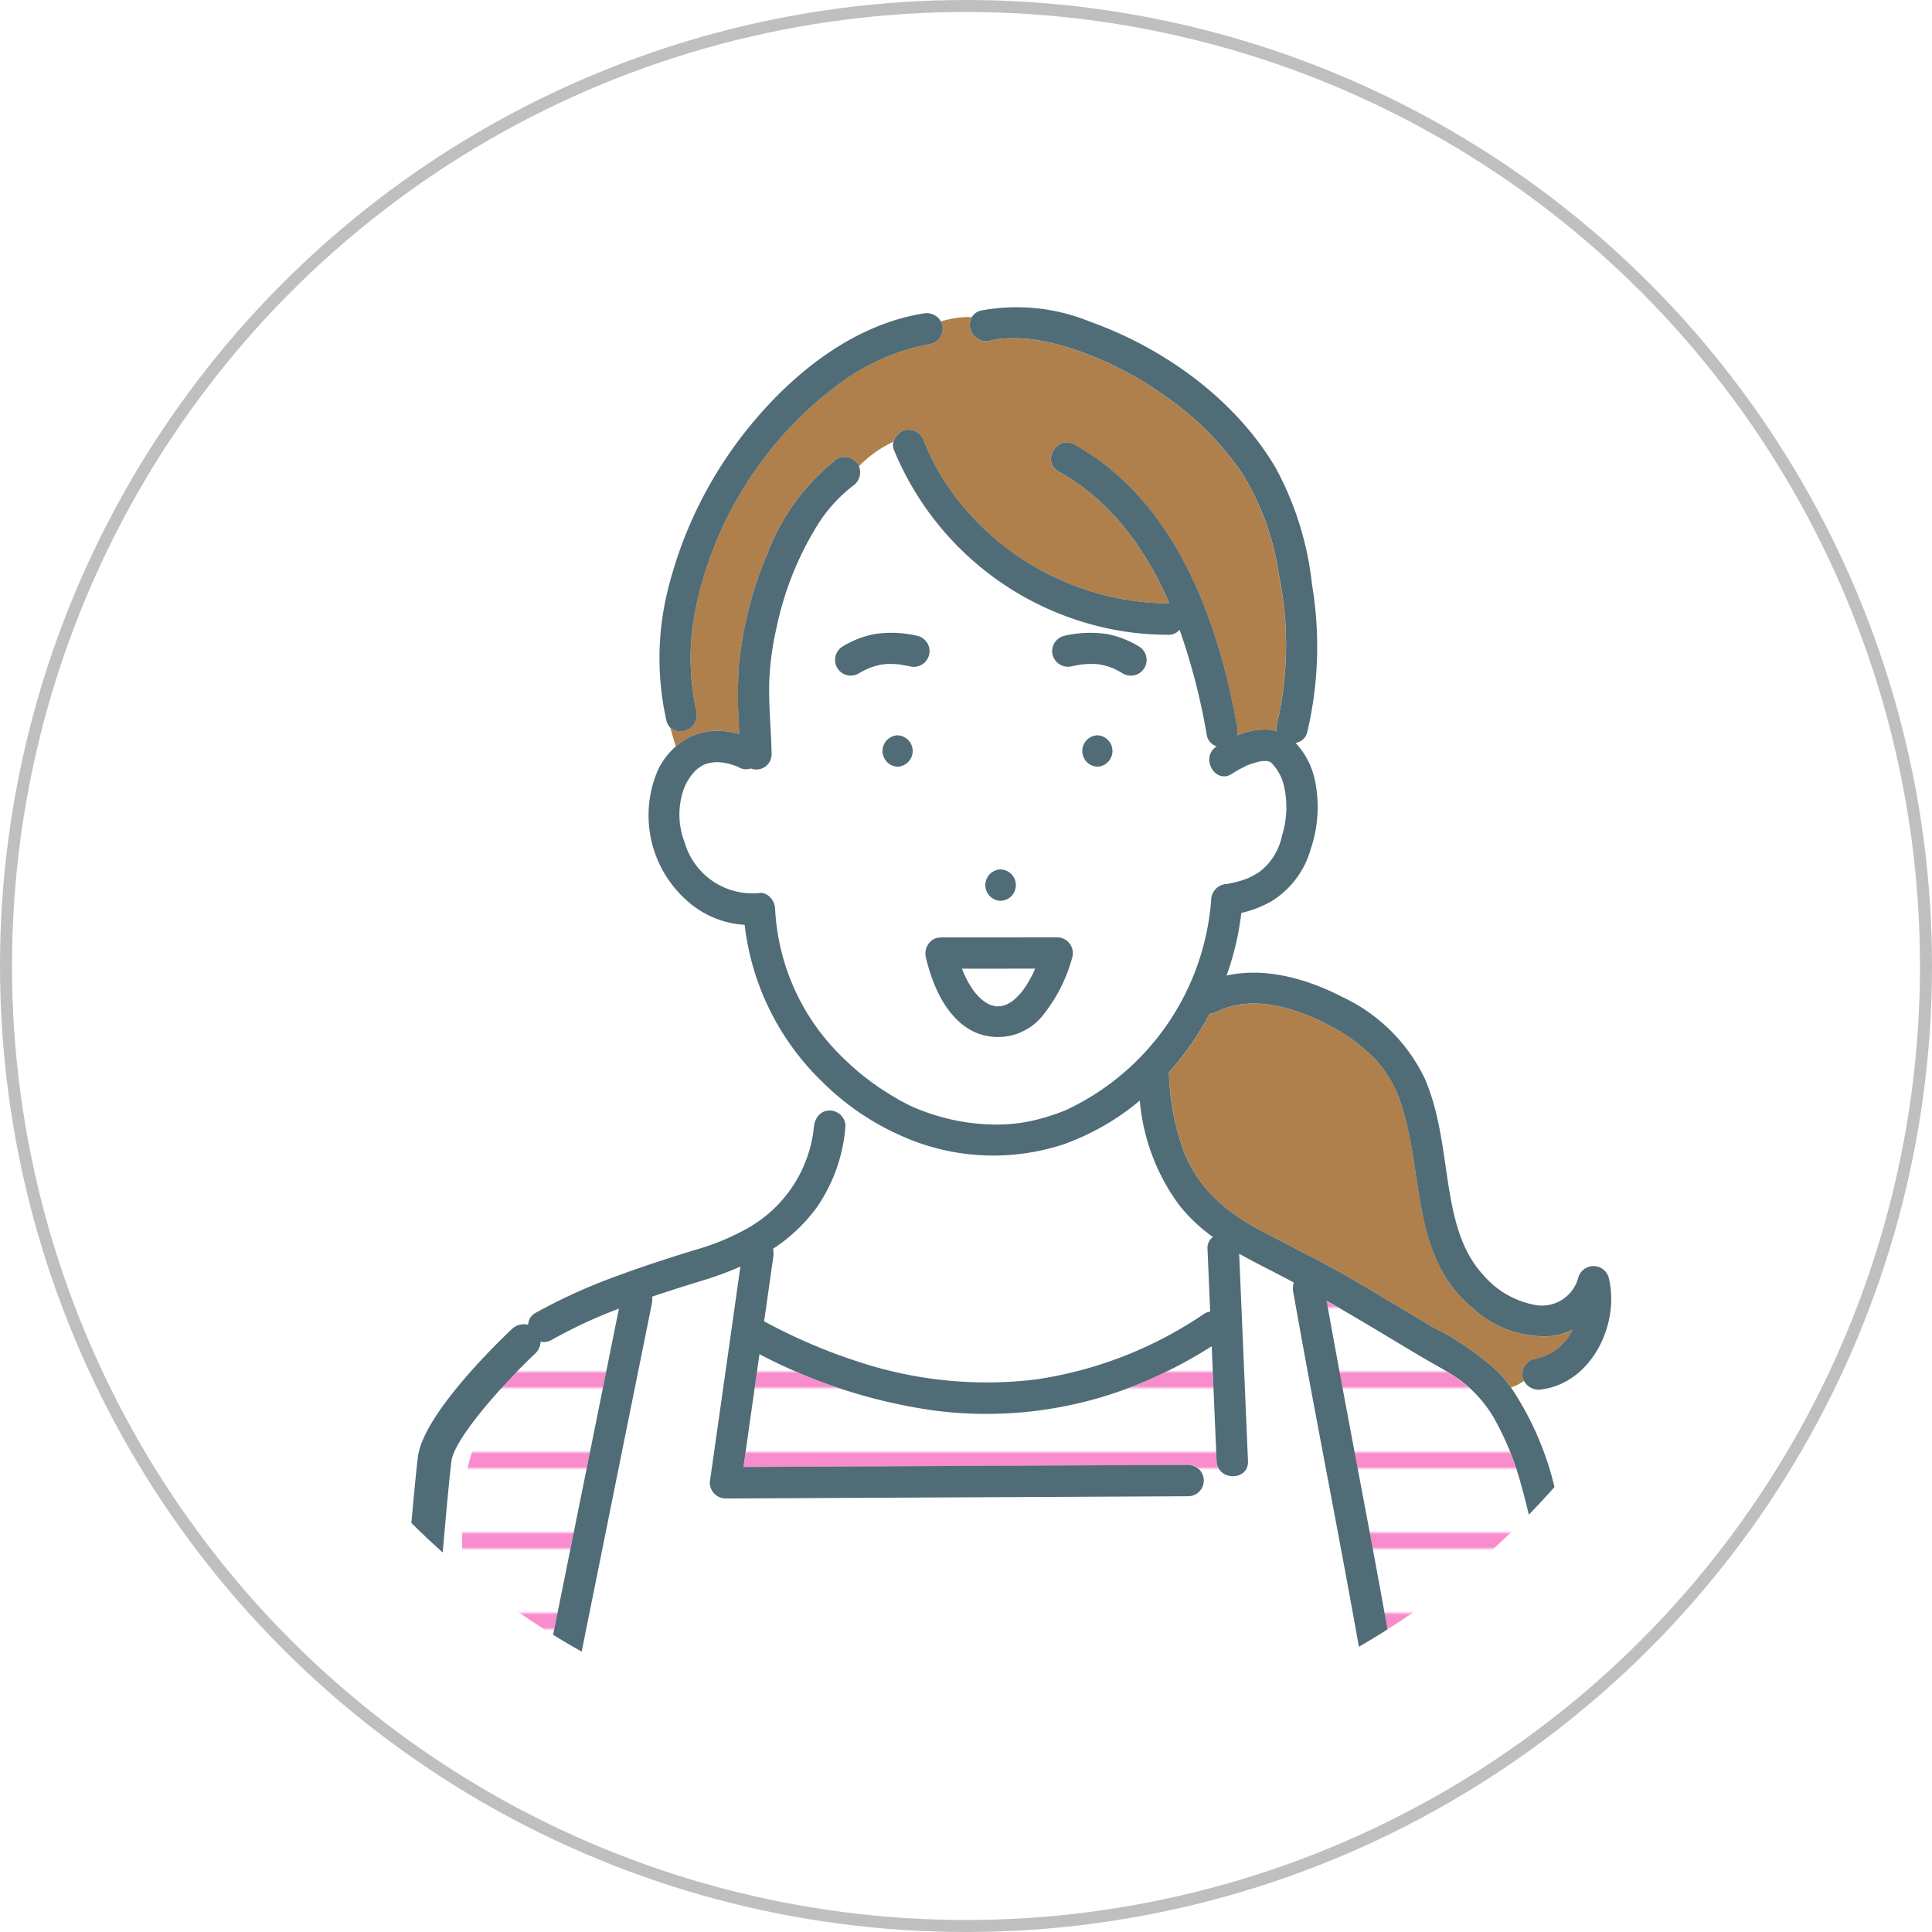
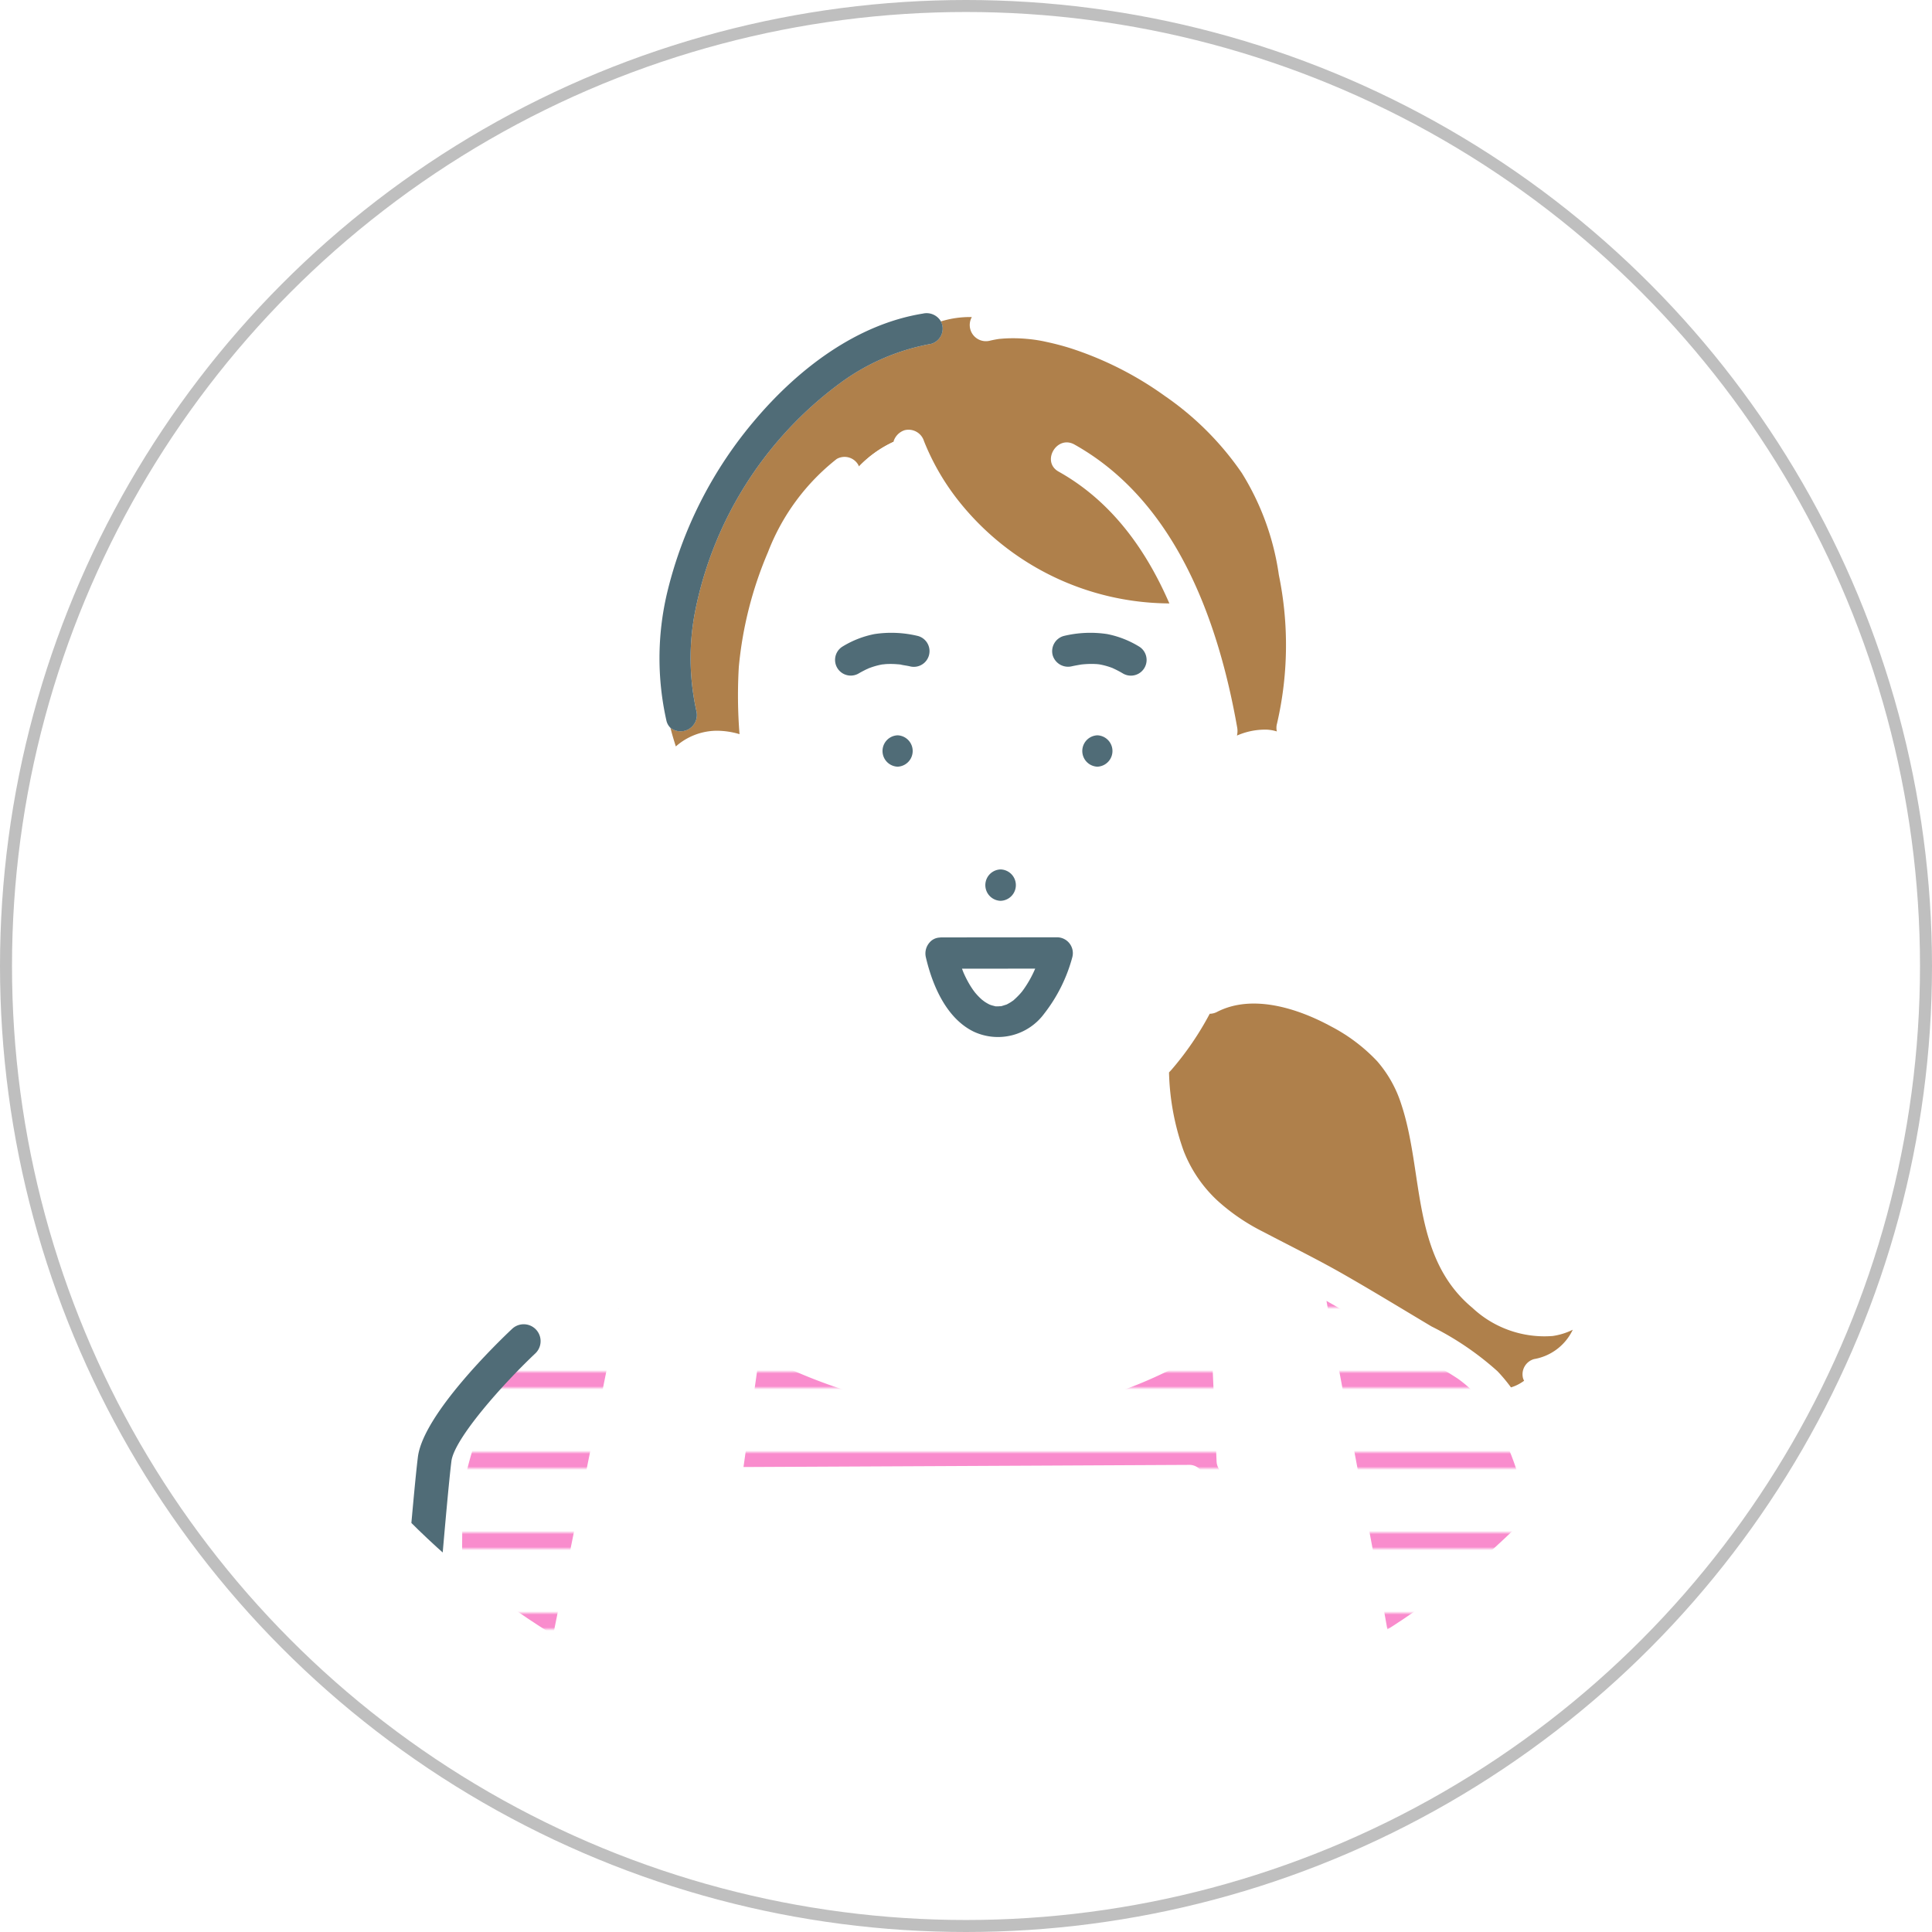
<svg xmlns="http://www.w3.org/2000/svg" viewBox="0 0 161 161">
  <defs>
    <style>
      .cls-1, .cls-3 {
        fill: none;
      }

      .cls-2, .cls-4 {
        fill: #fff;
      }

      .cls-3 {
        stroke: #f98ccd;
        stroke-width: 5px;
      }

      .cls-3, .cls-4 {
        stroke-miterlimit: 10;
      }

      .cls-4 {
        stroke: #bfbfbf;
      }

      .cls-5 {
        clip-path: url(#clip-path);
      }

      .cls-6 {
        fill: url(#新規パターンスウォッチ_2);
      }

      .cls-7 {
        fill: #af804b;
      }

      .cls-8 {
        fill: #506c77;
      }
    </style>
    <clipPath id="clip-path">
      <circle id="SVGID" class="cls-1" cx="80.5" cy="80.5" r="65.5" />
    </clipPath>
    <pattern id="新規パターンスウォッチ_2" data-name="新規パターンスウォッチ 2" width="25" height="25" patternTransform="translate(-239.549 225.535) scale(0.268)" patternUnits="userSpaceOnUse" viewBox="0 0 25 25">
      <rect class="cls-1" width="25" height="25" />
      <rect class="cls-2" x="24.287" y="24.287" width="26.426" height="26.426" />
      <rect class="cls-2" x="-0.713" y="24.287" width="26.426" height="26.426" />
      <rect class="cls-2" x="-25.713" y="24.287" width="26.426" height="26.426" />
      <g>
        <rect class="cls-2" x="24.287" y="-0.713" width="26.426" height="26.426" />
        <line class="cls-3" x1="23.612" y1="12.5" x2="51.388" y2="12.5" />
      </g>
      <g>
        <rect class="cls-2" x="-0.713" y="-0.713" width="26.426" height="26.426" />
        <line class="cls-3" x1="-1.388" y1="12.5" x2="26.388" y2="12.5" />
      </g>
      <g>
        <rect class="cls-2" x="-25.713" y="-0.713" width="26.426" height="26.426" />
        <line class="cls-3" x1="-26.388" y1="12.5" x2="1.388" y2="12.5" />
      </g>
      <rect class="cls-2" x="24.287" y="-25.713" width="26.426" height="26.426" />
      <rect class="cls-2" x="-0.713" y="-25.713" width="26.426" height="26.426" />
      <rect class="cls-2" x="-25.713" y="-25.713" width="26.426" height="26.426" />
    </pattern>
  </defs>
  <g id="レイヤー_6" data-name="レイヤー 6">
    <g>
      <circle class="cls-4" cx="80.5" cy="80.5" r="80" />
      <g class="cls-5">
        <g>
          <path class="cls-2" d="M72.384,55.692l.033-.011.051-.026C72.441,55.669,72.412,55.68,72.384,55.692Z" />
          <path class="cls-2" d="M72.384,55.692l-.013.005a.658.658,0,0,0-.088.043c.021-.01.041-.021.062-.03Z" />
          <path class="cls-2" d="M80.166,80.73l.072.19c.006.016.034.084.052.13l.051.116c.024.053.049.107.074.16q.1.206.206.407a7.738,7.738,0,0,0,.447.735c.046.068.177.234.164.223.049.058.1.118.149.175a5.238,5.238,0,0,0,.421.422c.108.1.313.215.072.069.083.05.16.113.242.165s.162.1.246.143c.021.011.091.043.143.068s.1.036.12.042c.084.027.17.046.256.069.037.009.063.017.085.024.067,0,.145,0,.16,0,.087,0,.186-.017.274-.011l.012,0c.153-.038.3-.094.453-.134l.088-.044c.087-.045.173-.094.256-.146s.144-.1.218-.146l.014-.008c.012-.012.023-.023.044-.041a7.073,7.073,0,0,0,.523-.516l.161-.188c.037-.052.151-.2.169-.229a9.207,9.207,0,0,0,.927-1.676Z" />
          <path class="cls-2" d="M74.967,55.365l.031.007h.011C75,55.37,74.981,55.369,74.967,55.365Z" />
          <path class="cls-2" d="M73.67,55.343Z" />
          <path class="cls-2" d="M75.011,55.373h0c.019.005.04.007.059.012C75.133,55.394,75.151,55.389,75.011,55.373Z" />
          <path class="cls-6" d="M131.125,138.678l-.181-.7a1.168,1.168,0,0,1-1.3-.924c-1.091-4.394-1.639-8.908-2.884-13.266a24.1,24.1,0,0,0-2.035-5.172,10.665,10.665,0,0,0-3.2-3.7c-1.039-.7-2.17-1.286-3.248-1.928-1.238-.736-2.472-1.481-3.708-2.221-1.336-.8-2.677-1.59-4.03-2.362,1.735,9.7,3.662,19.363,5.376,29.066a1.477,1.477,0,0,1-.29,1.216Z" />
          <path class="cls-6" d="M45.972,111.663a1.273,1.273,0,0,1-1.85-.7c-.443.206-.894.432-1.337.669-.059.168-.118.336-.18.505-.741,2.027-1.573,4.019-2.32,6.044-.361.979-.7,1.966-1,2.968q-.222.75-.4,1.512c-.1.427-.13.914-.264,1.333l-.006.073c-.009.147-.019.294-.026.441-.02.416-.031.832-.04,1.248-.079,3.768-.026,7.541.028,11.31a1.278,1.278,0,0,1-1.826,1.159l.066.449h9.329a1.436,1.436,0,0,1-.294-1.216q.369-1.825.737-3.651,1.605-7.958,3.211-15.915.891-4.421,1.784-8.842A40.724,40.724,0,0,0,45.972,111.663Z" />
          <path class="cls-2" d="M69.149,92.547a1.316,1.316,0,0,1,1.307,1.307,13.679,13.679,0,0,1-2.362,6.729,13.936,13.936,0,0,1-3.673,3.489,1.8,1.8,0,0,1,.025.644q-.169,1.188-.337,2.374-.214,1.513-.43,3.027a46.333,46.333,0,0,0,8.056,3.433,34,34,0,0,0,14.575,1.412,33.566,33.566,0,0,0,14-5.446,1.265,1.265,0,0,1,.54-.208l-.222-5.21a1.13,1.13,0,0,1,.452-1.007,13.853,13.853,0,0,1-2.794-2.636,17.114,17.114,0,0,1-3.3-8.736,20.651,20.651,0,0,1-6.318,3.634,18.718,18.718,0,0,1-13.618-.723,21.691,21.691,0,0,1-6.526-4.473l-.391,2.906A1.219,1.219,0,0,1,69.149,92.547Z" />
          <path class="cls-7" d="M126.923,114.866a1.315,1.315,0,0,1,.913-1.608,4.392,4.392,0,0,0,3.228-2.446,5.545,5.545,0,0,1-1.676.521,8.78,8.78,0,0,1-6.688-2.347c-5.136-4.261-4.023-11.271-5.936-16.992a10.125,10.125,0,0,0-2-3.56,14.427,14.427,0,0,0-3.845-2.9c-2.724-1.483-6.538-2.736-9.5-1.207a1.34,1.34,0,0,1-.609.154,25.223,25.223,0,0,1-3.163,4.639c-.074.086-.154.165-.229.25a20.893,20.893,0,0,0,1.211,6.516,11.185,11.185,0,0,0,2.851,4.189,16.914,16.914,0,0,0,3.8,2.582c2.272,1.194,4.568,2.319,6.8,3.6,2.426,1.39,4.813,2.848,7.214,4.28a24.588,24.588,0,0,1,5.5,3.736,13.9,13.9,0,0,1,1.121,1.343,3.577,3.577,0,0,0,1.093-.553A1.366,1.366,0,0,1,126.923,114.866Z" />
          <path class="cls-7" d="M75.391,35.849A1.347,1.347,0,0,1,77,36.762a19.906,19.906,0,0,0,2.743,4.8,22.551,22.551,0,0,0,17.607,8.722c.035,0,.064.007.1.009C95.49,45.771,92.6,41.751,88.217,39.3c-1.47-.823-.15-3.08,1.32-2.257,8.409,4.71,11.977,14.6,13.563,23.588a1.64,1.64,0,0,1-.021.667,5.842,5.842,0,0,1,2.5-.494,3.441,3.441,0,0,1,.826.149,1.287,1.287,0,0,1,.011-.645,28.979,28.979,0,0,0,.156-12.389,21.876,21.876,0,0,0-3.086-8.5,24.824,24.824,0,0,0-6.4-6.41,28.448,28.448,0,0,0-7.909-4c-.643-.2-1.3-.373-1.954-.512a11.866,11.866,0,0,0-1.652-.257,12.509,12.509,0,0,0-1.8-.036c-.142.008-.283.02-.423.033-.058,0-.115.012-.172.019h-.008c-.244.041-.486.088-.726.147a1.348,1.348,0,0,1-1.456-1.981,8.116,8.116,0,0,0-2.581.365,1.312,1.312,0,0,1-.812,1.867,18.238,18.238,0,0,0-7.612,3.29A31.174,31.174,0,0,0,57.931,50.918a20.327,20.327,0,0,0,.118,8.4,1.361,1.361,0,0,1-2.181,1.327c.133.535.29,1.052.451,1.558a5.2,5.2,0,0,1,3.4-1.308,6.675,6.675,0,0,1,1.908.285,40.441,40.441,0,0,1-.059-5.6A31.792,31.792,0,0,1,64,46.008a18.165,18.165,0,0,1,5.723-7.759,1.317,1.317,0,0,1,1.788.469,1.3,1.3,0,0,1,.07.153,9.509,9.509,0,0,1,2.871-2.048A1.423,1.423,0,0,1,75.391,35.849Z" />
          <path class="cls-2" d="M106.975,65.4a4.074,4.074,0,0,0-.941-1.743c-.019-.02-.1-.095-.138-.131-.026-.015-.06-.034-.076-.045-.056-.016-.182-.052-.268-.071a2.442,2.442,0,0,1-.308.008c-.055,0-.11.007-.164.014l-.11.025a6.99,6.99,0,0,0-.937.288,1,1,0,0,0-.229.1c-.124.061-.248.121-.37.185a7.822,7.822,0,0,0-.75.44c-1.4.944-2.707-1.322-1.319-2.258l.031-.019a1.186,1.186,0,0,1-.818-.87A53.95,53.95,0,0,0,98.3,52.48a1.2,1.2,0,0,1-.952.417,23.989,23.989,0,0,1-6.4-.862A24.876,24.876,0,0,1,74.478,37.457a1,1,0,0,1-.022-.634,9.509,9.509,0,0,0-2.871,2.048,1.363,1.363,0,0,1-.539,1.636,12.5,12.5,0,0,0-3.019,3.4,26.547,26.547,0,0,0-3.347,8.544,23.638,23.638,0,0,0-.561,4.013c-.1,2.128.147,4.253.18,6.38a1.265,1.265,0,0,1-1.726,1.193,1.246,1.246,0,0,1-1.018-.1c-.063-.034-.136-.059-.2-.095l-.035-.012c-.1-.034-.207-.073-.312-.106a6.017,6.017,0,0,0-.736-.177c-.019,0-.318-.03-.375-.031a4.22,4.22,0,0,0-.49.013c-.038.011-.276.047-.34.064-.1.025-.362.112-.352.107a3.353,3.353,0,0,0-.69.451A4.347,4.347,0,0,0,56.9,65.983a6.392,6.392,0,0,0,.136,4.175,5.893,5.893,0,0,0,6.247,4.262c.714-.095,1.295.672,1.307,1.308a18.484,18.484,0,0,0,5.579,12.345,21.639,21.639,0,0,0,4.4,3.378c.273.163.547.321.83.466a12.393,12.393,0,0,0,1.65.717,17.513,17.513,0,0,0,6.108,1.081,13.832,13.832,0,0,0,3.428-.458c.468-.123.932-.265,1.388-.426.2-.069.394-.142.588-.218.22-.087.2-.078.31-.127A21.083,21.083,0,0,0,100.93,74.974a1.346,1.346,0,0,1,1.307-1.307h0l.037-.007c.265-.053.529-.105.791-.176a5.632,5.632,0,0,0,1.921-.855,5.051,5.051,0,0,0,1.848-3.007A7.9,7.9,0,0,0,106.975,65.4ZM83.383,72.453a1.308,1.308,0,0,1,0,2.615A1.308,1.308,0,0,1,83.383,72.453ZM74.8,63.89a1.308,1.308,0,0,1,0-2.614A1.308,1.308,0,0,1,74.8,63.89Zm1-8.369c-.242-.053-.494-.083-.737-.136-.02,0-.044-.007-.07-.013-.052-.005-.1-.011-.156-.015-.122-.011-.244-.019-.367-.024-.217-.008-.434-.007-.65.006-.093.006-.189.023-.282.026l-.042.007a6.071,6.071,0,0,0-1.084.309c-.167.087-.175.083-.134.059-.071.033-.141.066-.211.1-.175.088-.346.182-.516.279a1.307,1.307,0,1,1-1.32-2.257,8.067,8.067,0,0,1,2.638-1.025A9.408,9.408,0,0,1,76.5,53a1.308,1.308,0,0,1-.695,2.521Zm13.56,24.242a13.158,13.158,0,0,1-2.338,4.7,4.786,4.786,0,0,1-5.878,1.51c-2.287-1.118-3.447-3.876-3.99-6.2a1.38,1.38,0,0,1,.3-1.22,1.171,1.171,0,0,1,.806-.419c.031,0,.061-.008.092-.009s.043-.007.067-.007h1.219l8.465-.008A1.32,1.32,0,0,1,89.365,79.763ZM91.448,63.89a1.308,1.308,0,0,1,0-2.614A1.308,1.308,0,0,1,91.448,63.89Zm3.923-8.238a1.324,1.324,0,0,1-1.788.469c-.18-.1-.361-.2-.547-.3-.09-.045-.182-.087-.273-.13l-.018-.008-.008,0a5.839,5.839,0,0,0-1.1-.313l-.066-.011c-.1-.008-.2-.019-.3-.024a6.485,6.485,0,0,0-.654,0c-.123.005-.246.014-.369.025l-.151.016c-.258.044-.514.089-.77.145a1.337,1.337,0,0,1-1.608-.913A1.317,1.317,0,0,1,88.638,53a9.413,9.413,0,0,1,3.627-.161A8.07,8.07,0,0,1,94.9,53.864,1.329,1.329,0,0,1,95.371,55.652Z" />
          <path class="cls-6" d="M101.381,121.765q-.2-4.785-.407-9.571a37.97,37.97,0,0,1-7.741,3.777,33.652,33.652,0,0,1-15.347,1.584,44.546,44.546,0,0,1-14.595-4.7q-.668,4.7-1.334,9.4l3.245-.016,20.8-.1,13.063-.065a1.182,1.182,0,0,1,1.182.818l1.383-.4A1.292,1.292,0,0,1,101.381,121.765Z" />
          <path class="cls-2" d="M113.4,138.157c-1.8-10.181-3.838-20.318-5.636-30.5a1.63,1.63,0,0,1,.046-.776c-.169-.09-.336-.184-.506-.274-1.354-.713-2.729-1.381-4.044-2.129L104,121.765a1.3,1.3,0,0,1-2.368.725l-1.383.4a1.3,1.3,0,0,1-1.182,1.8l-4.742.024-20.8.1-13.063.065a1.33,1.33,0,0,1-1.261-1.655l.337-2.373q1.086-7.651,2.171-15.3a26.843,26.843,0,0,1-2.98,1.109c-1.459.452-2.927.911-4.383,1.4a1.527,1.527,0,0,1-.009.547q-.369,1.825-.737,3.651-1.6,7.958-3.211,15.915-1.008,4.994-2.015,9.986a1.077,1.077,0,0,1-.279.521h65.581A1.022,1.022,0,0,1,113.4,138.157Z" />
          <path class="cls-2" d="M30.723,99.341c.007-.023.012-.047.02-.069A.432.432,0,0,0,30.723,99.341Z" />
          <path class="cls-8" d="M30.723,99.341c.007-.023.012-.047.02-.069A.432.432,0,0,0,30.723,99.341Z" />
          <path class="cls-8" d="M78.42,78.117c-.024,0-.044.006-.067.007s-.061.006-.092.009a1.171,1.171,0,0,0-.806.419,1.38,1.38,0,0,0-.3,1.22c.543,2.329,1.7,5.087,3.99,6.2a4.786,4.786,0,0,0,5.878-1.51,13.158,13.158,0,0,0,2.338-4.7A1.32,1.32,0,0,0,88.1,78.108l-8.465.008Zm6.749,4.512-.161.188a7.073,7.073,0,0,1-.523.516c-.021.018-.032.029-.044.041l-.014.008c-.074.047-.144.1-.218.146s-.169.1-.256.146l-.088.044c-.151.04-.3.1-.453.134l-.012,0c-.088-.006-.187.013-.274.011-.015,0-.093,0-.16,0-.022-.007-.048-.015-.085-.024-.086-.023-.172-.042-.256-.069-.021-.006-.073-.025-.12-.042s-.122-.057-.143-.068c-.084-.044-.166-.092-.246-.143s-.159-.115-.242-.165c.241.146.036.027-.072-.069a5.238,5.238,0,0,1-.421-.422c-.051-.057-.1-.117-.149-.175.013.011-.118-.155-.164-.223a7.738,7.738,0,0,1-.447-.735q-.108-.2-.206-.407c-.025-.053-.05-.107-.074-.16l-.051-.116c-.018-.046-.046-.114-.052-.13l-.072-.19,6.1-.006a9.207,9.207,0,0,1-.927,1.676C85.32,82.426,85.206,82.577,85.169,82.629Z" />
          <path class="cls-8" d="M83.383,72.453a1.308,1.308,0,0,0,0,2.615A1.308,1.308,0,0,0,83.383,72.453Z" />
          <path class="cls-8" d="M74.8,61.276a1.308,1.308,0,0,0,0,2.614A1.308,1.308,0,0,0,74.8,61.276Z" />
          <path class="cls-8" d="M91.448,63.89a1.308,1.308,0,0,0,0-2.614A1.308,1.308,0,0,0,91.448,63.89Z" />
          <path class="cls-8" d="M92.745,55.688l.018.008c.091.043.183.085.273.13.186.093.367.192.547.3A1.307,1.307,0,0,0,94.9,53.864a8.07,8.07,0,0,0-2.637-1.025A9.413,9.413,0,0,0,88.638,53a1.317,1.317,0,0,0-.913,1.608,1.337,1.337,0,0,0,1.608.913c.256-.056.512-.1.77-.145l.151-.016c.123-.011.246-.02.369-.025a6.485,6.485,0,0,1,.654,0c.1,0,.2.016.3.024l.066.011a5.839,5.839,0,0,1,1.1.313Z" />
          <path class="cls-8" d="M76.5,53a9.408,9.408,0,0,0-3.626-.161,8.067,8.067,0,0,0-2.638,1.025,1.307,1.307,0,1,0,1.32,2.257c.17-.1.341-.191.516-.279.07-.036.14-.069.211-.1a.658.658,0,0,1,.088-.043l.013-.005c.028-.012.057-.023.084-.037l-.051.026a6.071,6.071,0,0,1,1.084-.309l.042-.007c.093,0,.189-.02.282-.026.216-.013.433-.014.65-.006.123.005.245.013.367.024.052,0,.1.01.156.015l-.031-.007c.014,0,.028,0,.042.008h0c.14.016.122.021.057.012.243.053.5.083.737.136A1.308,1.308,0,0,0,76.5,53Zm-2.83,2.343Z" />
          <path class="cls-8" d="M75,55.372c.026.006.05.01.07.013-.019,0-.04-.007-.059-.012Z" />
          <path class="cls-8" d="M72.345,55.71c-.021.009-.041.02-.062.03-.041.024-.033.028.134-.059l-.033.011Z" />
          <path class="cls-8" d="M78.512,27.046a1.329,1.329,0,0,0-.1-.259,5.141,5.141,0,0,0-1.469.762,5.141,5.141,0,0,1,1.469-.762,1.379,1.379,0,0,0-1.507-.654c-5.507.891-10.312,4.567-13.86,8.711A34.723,34.723,0,0,0,55.57,49.5a23.665,23.665,0,0,0-.042,10.518,1.2,1.2,0,0,0,.34.632,11.46,11.46,0,0,1-.364-2.772,11.46,11.46,0,0,0,.364,2.772,1.361,1.361,0,0,0,2.181-1.327,20.327,20.327,0,0,1-.118-8.4A31.174,31.174,0,0,1,69.987,31.944a18.238,18.238,0,0,1,7.612-3.29A1.317,1.317,0,0,0,78.512,27.046Z" />
          <path class="cls-8" d="M46.765,139.07a1.387,1.387,0,0,0,1.329-.392H46.146A1.233,1.233,0,0,0,46.765,139.07Z" />
-           <path class="cls-8" d="M129.7,124.636a25.521,25.521,0,0,0-3.792-9.025,9.853,9.853,0,0,1-2.947.307,9.853,9.853,0,0,0,2.947-.307,13.9,13.9,0,0,0-1.121-1.343,24.588,24.588,0,0,0-5.5-3.736c-2.4-1.432-4.788-2.89-7.214-4.28-2.23-1.277-4.526-2.4-6.8-3.6a16.914,16.914,0,0,1-3.8-2.582,11.185,11.185,0,0,1-2.851-4.189,20.893,20.893,0,0,1-1.211-6.516c.075-.085.155-.164.229-.25a25.223,25.223,0,0,0,3.163-4.639,1.34,1.34,0,0,0,.609-.154c2.96-1.529,6.774-.276,9.5,1.207a14.427,14.427,0,0,1,3.845,2.9,10.125,10.125,0,0,1,2,3.56c1.913,5.721.8,12.731,5.936,16.992a8.78,8.78,0,0,0,6.688,2.347,5.545,5.545,0,0,0,1.676-.521,4.392,4.392,0,0,1-3.228,2.446,1.315,1.315,0,0,0-.913,1.608,1.366,1.366,0,0,0,.074.192,2.932,2.932,0,0,0,.666-.708,2.932,2.932,0,0,1-.666.708,1.371,1.371,0,0,0,1.534.721c4.171-.582,6.493-5.538,5.529-9.334a1.318,1.318,0,0,0-2.521,0,3.139,3.139,0,0,1-3.432,2.335,7.431,7.431,0,0,1-4.461-2.491c-1.931-2.058-2.532-4.914-2.966-7.713-.459-2.97-.751-5.964-1.968-8.746A14.36,14.36,0,0,0,111.9,83.1c-2.909-1.512-6.444-2.533-9.688-1.8a23.4,23.4,0,0,0,1.23-5.225,8.878,8.878,0,0,0,2.588-1.016,7.475,7.475,0,0,0,3.194-4.3,10.881,10.881,0,0,0,.335-5.814,6.458,6.458,0,0,0-1.6-3.04,1.169,1.169,0,0,0,.982-.905,31.113,31.113,0,0,0,.394-12.28,26.222,26.222,0,0,0-3.02-9.714c-3.355-5.711-9.307-10-15.48-12.2a16.153,16.153,0,0,0-9.082-.927,1.17,1.17,0,0,0-.761.54c.956,0,1.895.082,2.748.082-.853,0-1.792-.086-2.748-.082A1.348,1.348,0,0,0,82.448,28.4c.24-.059.482-.106.726-.147h.008c.057-.007.114-.014.172-.019.14-.013.281-.025.423-.033a12.509,12.509,0,0,1,1.8.036,11.866,11.866,0,0,1,1.652.257c.659.139,1.311.312,1.954.512a28.448,28.448,0,0,1,7.909,4,24.824,24.824,0,0,1,6.4,6.41,21.876,21.876,0,0,1,3.086,8.5,28.979,28.979,0,0,1-.156,12.389,1.287,1.287,0,0,0-.011.645,3.441,3.441,0,0,0-.826-.149,5.842,5.842,0,0,0-2.5.494,1.64,1.64,0,0,0,.021-.667c-1.586-8.985-5.154-18.878-13.563-23.588-1.47-.823-2.79,1.434-1.32,2.257,4.379,2.453,7.273,6.473,9.229,10.994-.033,0-.062-.009-.1-.009a22.551,22.551,0,0,1-17.607-8.722A19.906,19.906,0,0,1,77,36.762a1.347,1.347,0,0,0-1.608-.913,1.423,1.423,0,0,0-.935.974,5.152,5.152,0,0,1,1.963-.384,5.152,5.152,0,0,0-1.963.384,1,1,0,0,0,.022.634A24.876,24.876,0,0,0,90.949,52.035a23.989,23.989,0,0,0,6.4.862,1.2,1.2,0,0,0,.952-.417,53.95,53.95,0,0,1,2.277,8.844,1.186,1.186,0,0,0,.818.87l-.031.019c-1.388.936-.081,3.2,1.319,2.258a7.822,7.822,0,0,1,.75-.44c.122-.064.246-.124.37-.185a1,1,0,0,1,.229-.1,6.99,6.99,0,0,1,.937-.288l.11-.025c.054-.007.109-.012.164-.014a2.442,2.442,0,0,0,.308-.008c.086.019.212.055.268.071.016.011.05.03.076.045.037.036.119.111.138.131a4.074,4.074,0,0,1,.941,1.743,7.9,7.9,0,0,1-.138,4.222,5.051,5.051,0,0,1-1.848,3.007,5.632,5.632,0,0,1-1.921.855c-.262.071-.526.123-.791.176l-.037.007h0a1.346,1.346,0,0,0-1.307,1.307A21.083,21.083,0,0,1,88.874,92.486c-.112.049-.09.04-.31.127-.194.076-.391.149-.588.218-.456.161-.92.3-1.388.426a13.832,13.832,0,0,1-3.428.458,17.513,17.513,0,0,1-6.108-1.081,12.393,12.393,0,0,1-1.65-.717c-.283-.145-.557-.3-.83-.466a21.639,21.639,0,0,1-4.4-3.378,18.484,18.484,0,0,1-5.579-12.345c-.012-.636-.593-1.4-1.307-1.308a5.893,5.893,0,0,1-6.247-4.262,6.392,6.392,0,0,1-.136-4.175,4.347,4.347,0,0,1,1.122-1.831,3.353,3.353,0,0,1,.69-.451c-.01.005.252-.082.352-.107.064-.017.3-.053.34-.064a4.22,4.22,0,0,1,.49-.013c.057,0,.356.035.375.031a6.017,6.017,0,0,1,.736.177c.1.033.208.072.312.106l.035.012c.063.036.136.061.2.095a1.246,1.246,0,0,0,1.018.1A1.265,1.265,0,0,0,64.3,62.846c-.033-2.127-.284-4.252-.18-6.38a23.638,23.638,0,0,1,.561-4.013,26.547,26.547,0,0,1,3.347-8.544,12.5,12.5,0,0,1,3.019-3.4,1.363,1.363,0,0,0,.539-1.636,23.829,23.829,0,0,1-1.963,1.751,23.829,23.829,0,0,0,1.963-1.751,1.3,1.3,0,0,0-.07-.153,1.317,1.317,0,0,0-1.788-.469A18.165,18.165,0,0,0,64,46.008a31.792,31.792,0,0,0-2.437,9.574,40.441,40.441,0,0,0,.059,5.6,6.675,6.675,0,0,0-1.908-.285,5.2,5.2,0,0,0-3.4,1.308c.269.843.55,1.656.753,2.468-.2-.812-.484-1.625-.753-2.468a6.105,6.105,0,0,0-1.47,1.936,9.485,9.485,0,0,0,2.277,10.8,7.894,7.894,0,0,0,4.934,2.129,21.624,21.624,0,0,0,6.467,13.081l.155-1.147-.155,1.147a21.691,21.691,0,0,0,6.526,4.473,18.718,18.718,0,0,0,13.618.723,20.651,20.651,0,0,0,6.318-3.634,17.114,17.114,0,0,0,3.3,8.736,13.853,13.853,0,0,0,2.794,2.636,1.13,1.13,0,0,0-.452,1.007l.222,5.21a1.265,1.265,0,0,0-.54.208,33.566,33.566,0,0,1-14,5.446,34,34,0,0,1-14.575-1.412,46.333,46.333,0,0,1-8.056-3.433q.215-1.514.43-3.027.168-1.186.337-2.374a1.8,1.8,0,0,0-.025-.644,13.936,13.936,0,0,0,3.673-3.489,13.679,13.679,0,0,0,2.362-6.729,1.316,1.316,0,0,0-1.307-1.307,1.219,1.219,0,0,0-1.013.516l-.378,2.8.378-2.8a1.61,1.61,0,0,0-.3.791,10.975,10.975,0,0,1-5.452,8.458,20.132,20.132,0,0,1-4.534,1.876c-2.074.643-4.144,1.307-6.182,2.059a46.694,46.694,0,0,0-7.021,3.158,1.2,1.2,0,0,0-.53,1.562,18.944,18.944,0,0,1,1.97-.8,18.944,18.944,0,0,0-1.97.8,1.273,1.273,0,0,0,1.85.7,40.724,40.724,0,0,1,5.612-2.609q-.893,4.421-1.784,8.842-1.606,7.957-3.211,15.915-.369,1.825-.737,3.651a1.436,1.436,0,0,0,.294,1.216h1.948a1.077,1.077,0,0,0,.279-.521q1.008-4.992,2.015-9.986,1.6-7.957,3.211-15.915.369-1.826.737-3.651a1.527,1.527,0,0,0,.009-.547c1.456-.493,2.924-.952,4.383-1.4a26.843,26.843,0,0,0,2.98-1.109q-1.084,7.65-2.171,15.3l-.337,2.373a1.33,1.33,0,0,0,1.261,1.655l13.063-.065,20.8-.1,4.742-.024a1.308,1.308,0,0,0,0-2.614L86,122.132l-20.8.1-3.245.016q.667-4.7,1.334-9.4a44.546,44.546,0,0,0,14.6,4.7,33.652,33.652,0,0,0,15.347-1.584,37.97,37.97,0,0,0,7.741-3.777q.2,4.787.407,9.571c.071,1.676,2.686,1.685,2.615,0l-.735-17.286c1.315.748,2.69,1.416,4.044,2.129.17.09.337.184.506.274a1.63,1.63,0,0,0-.046.776c1.8,10.181,3.838,20.318,5.636,30.5a1.022,1.022,0,0,0,.274.521h1.957a1.477,1.477,0,0,0,.29-1.216c-1.714-9.7-3.641-19.367-5.376-29.066,1.353.772,2.694,1.563,4.03,2.362,1.236.74,2.47,1.485,3.708,2.221,1.078.642,2.209,1.225,3.248,1.928a10.665,10.665,0,0,1,3.2,3.7,24.1,24.1,0,0,1,2.035,5.172c1.245,4.358,1.793,8.872,2.884,13.266a1.168,1.168,0,0,0,1.3.924l-.807-3.124.807,3.124a1.3,1.3,0,0,0,1.223-1.619C131.205,132.479,130.665,128.511,129.7,124.636Z" />
          <path class="cls-8" d="M113.675,138.678a1.409,1.409,0,0,0,1.334.392,1.226,1.226,0,0,0,.623-.392Z" />
          <path class="cls-8" d="M34.742,139.636c-.038,0-.076,0-.115,0a1.407,1.407,0,0,1-1.29-1.516c.044-.549,1.085-13.488,1.487-16.7.442-3.541,6.635-9.538,7.872-10.7a1.408,1.408,0,0,1,1.932,2.048c-2.77,2.613-6.777,7.135-7.01,9-.394,3.15-1.464,16.442-1.475,16.576A1.407,1.407,0,0,1,34.742,139.636Z" />
        </g>
      </g>
    </g>
  </g>
</svg>